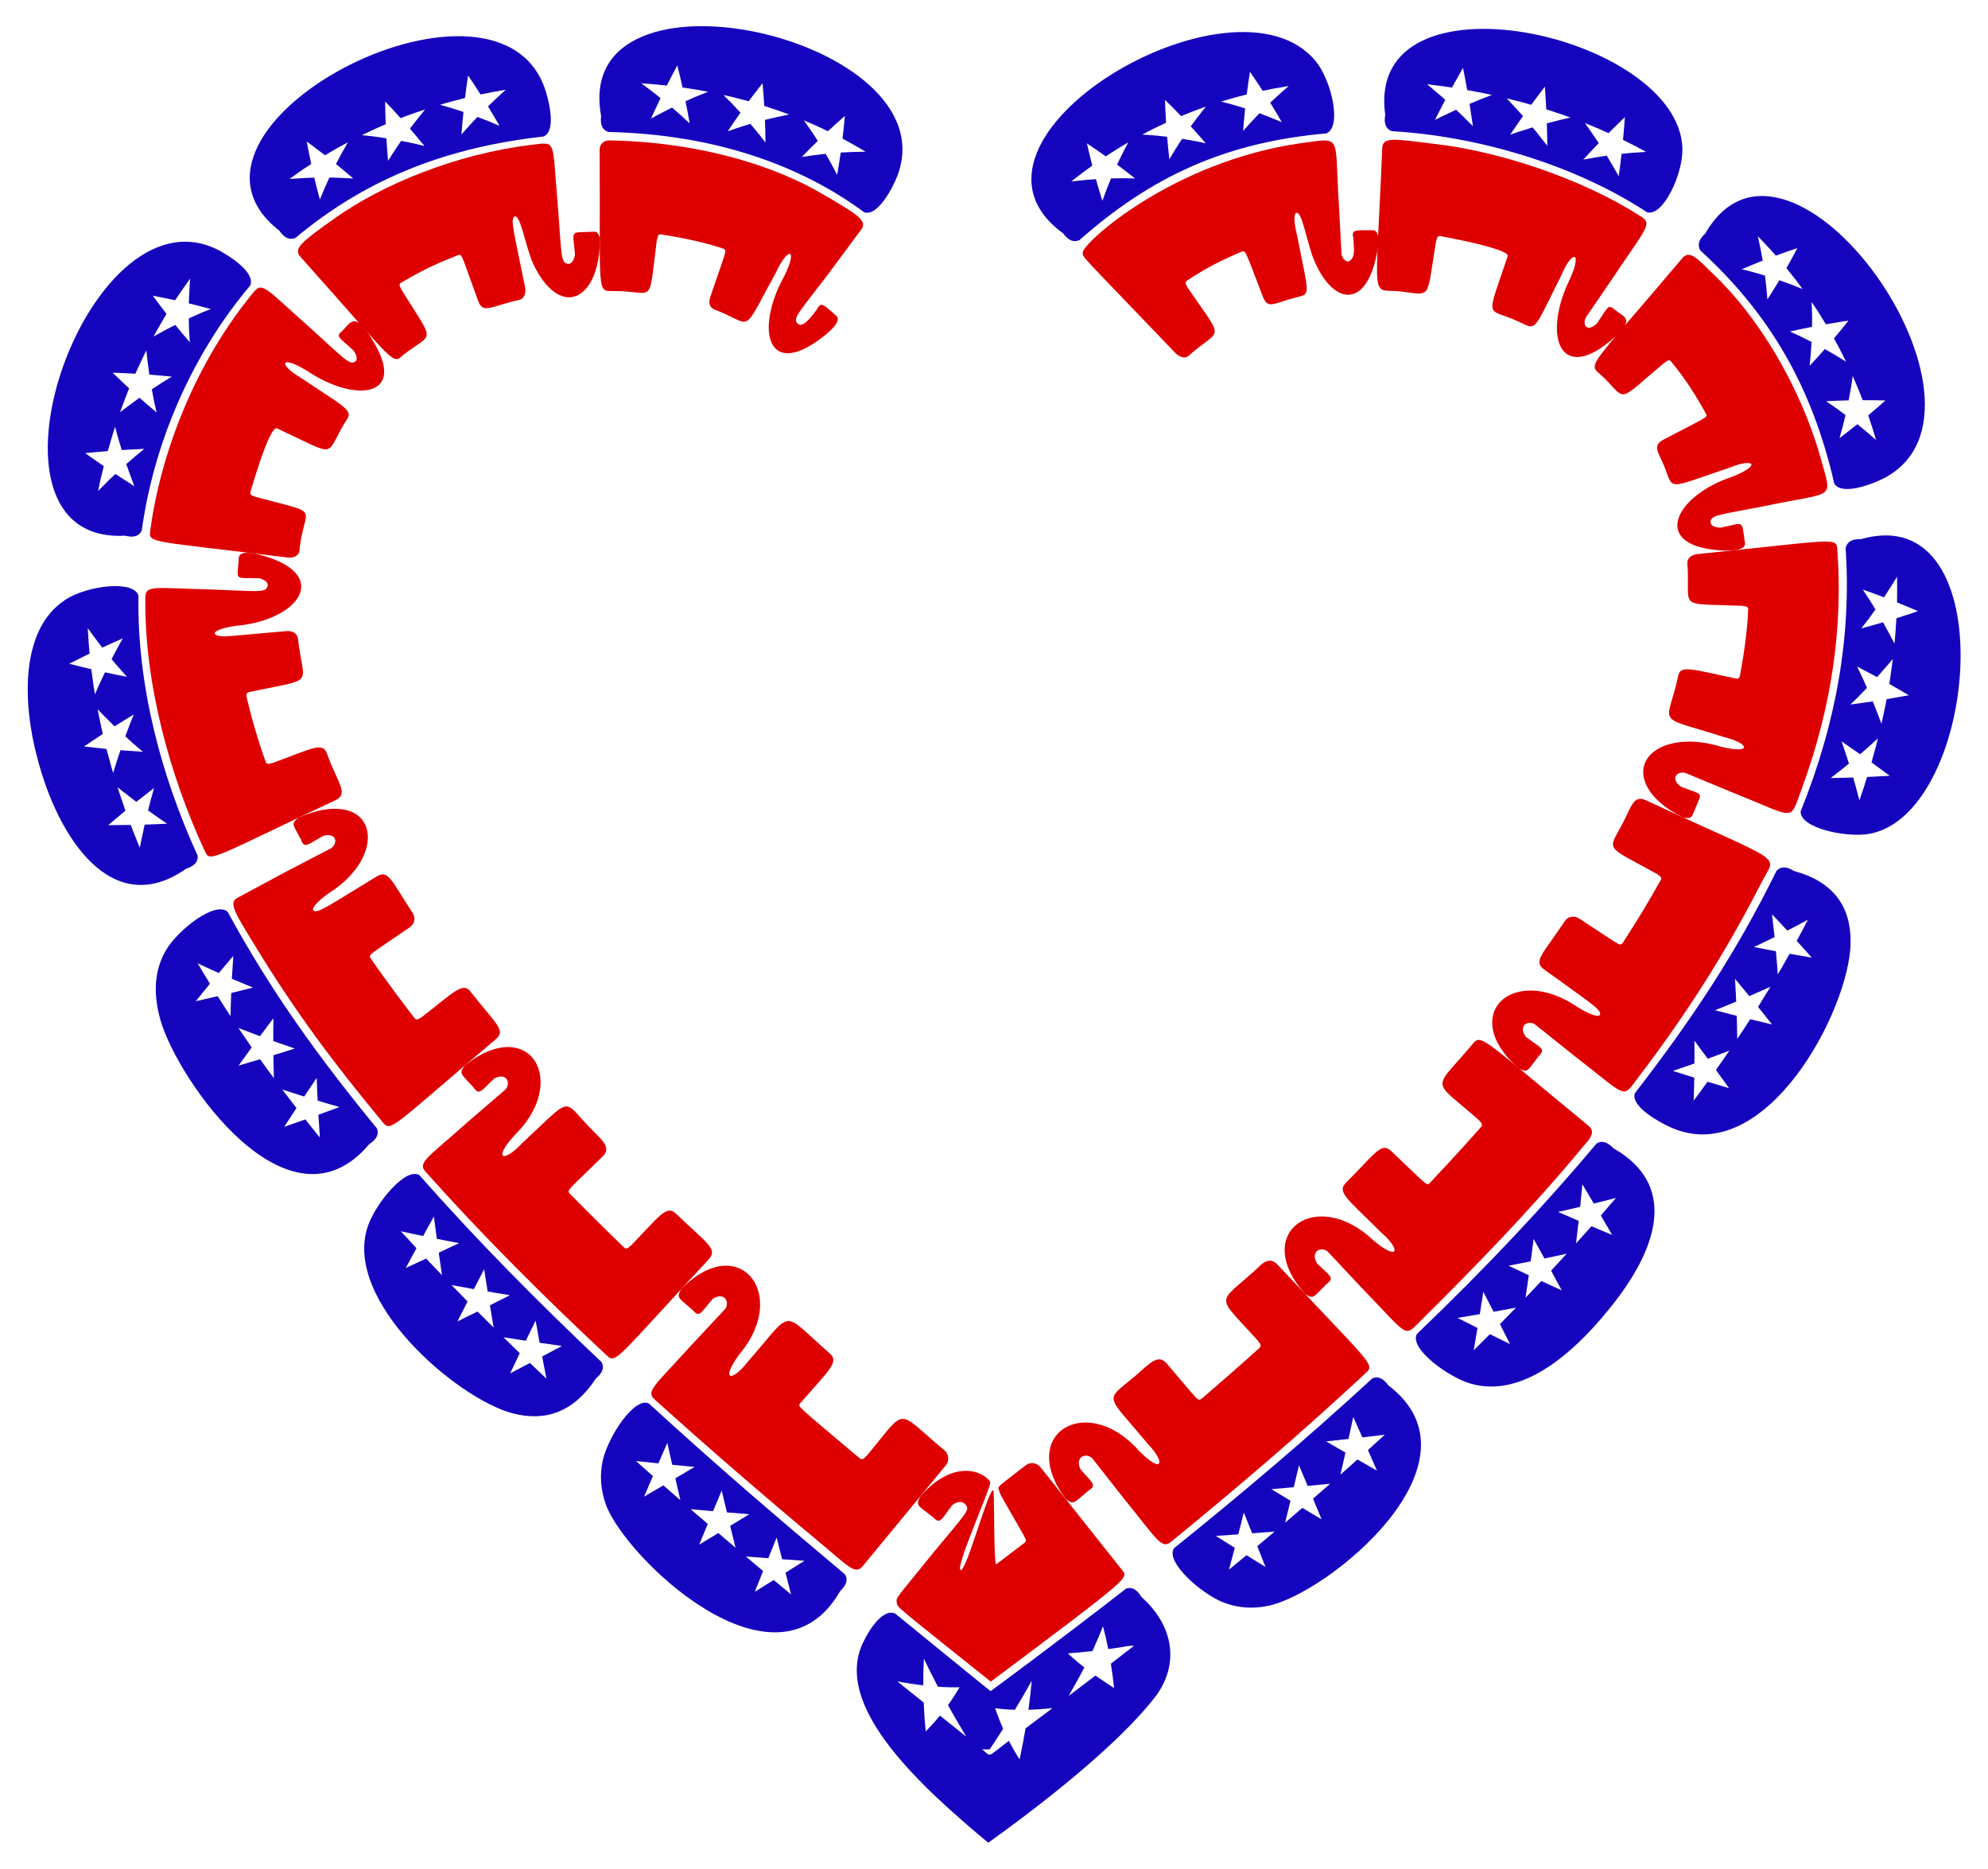
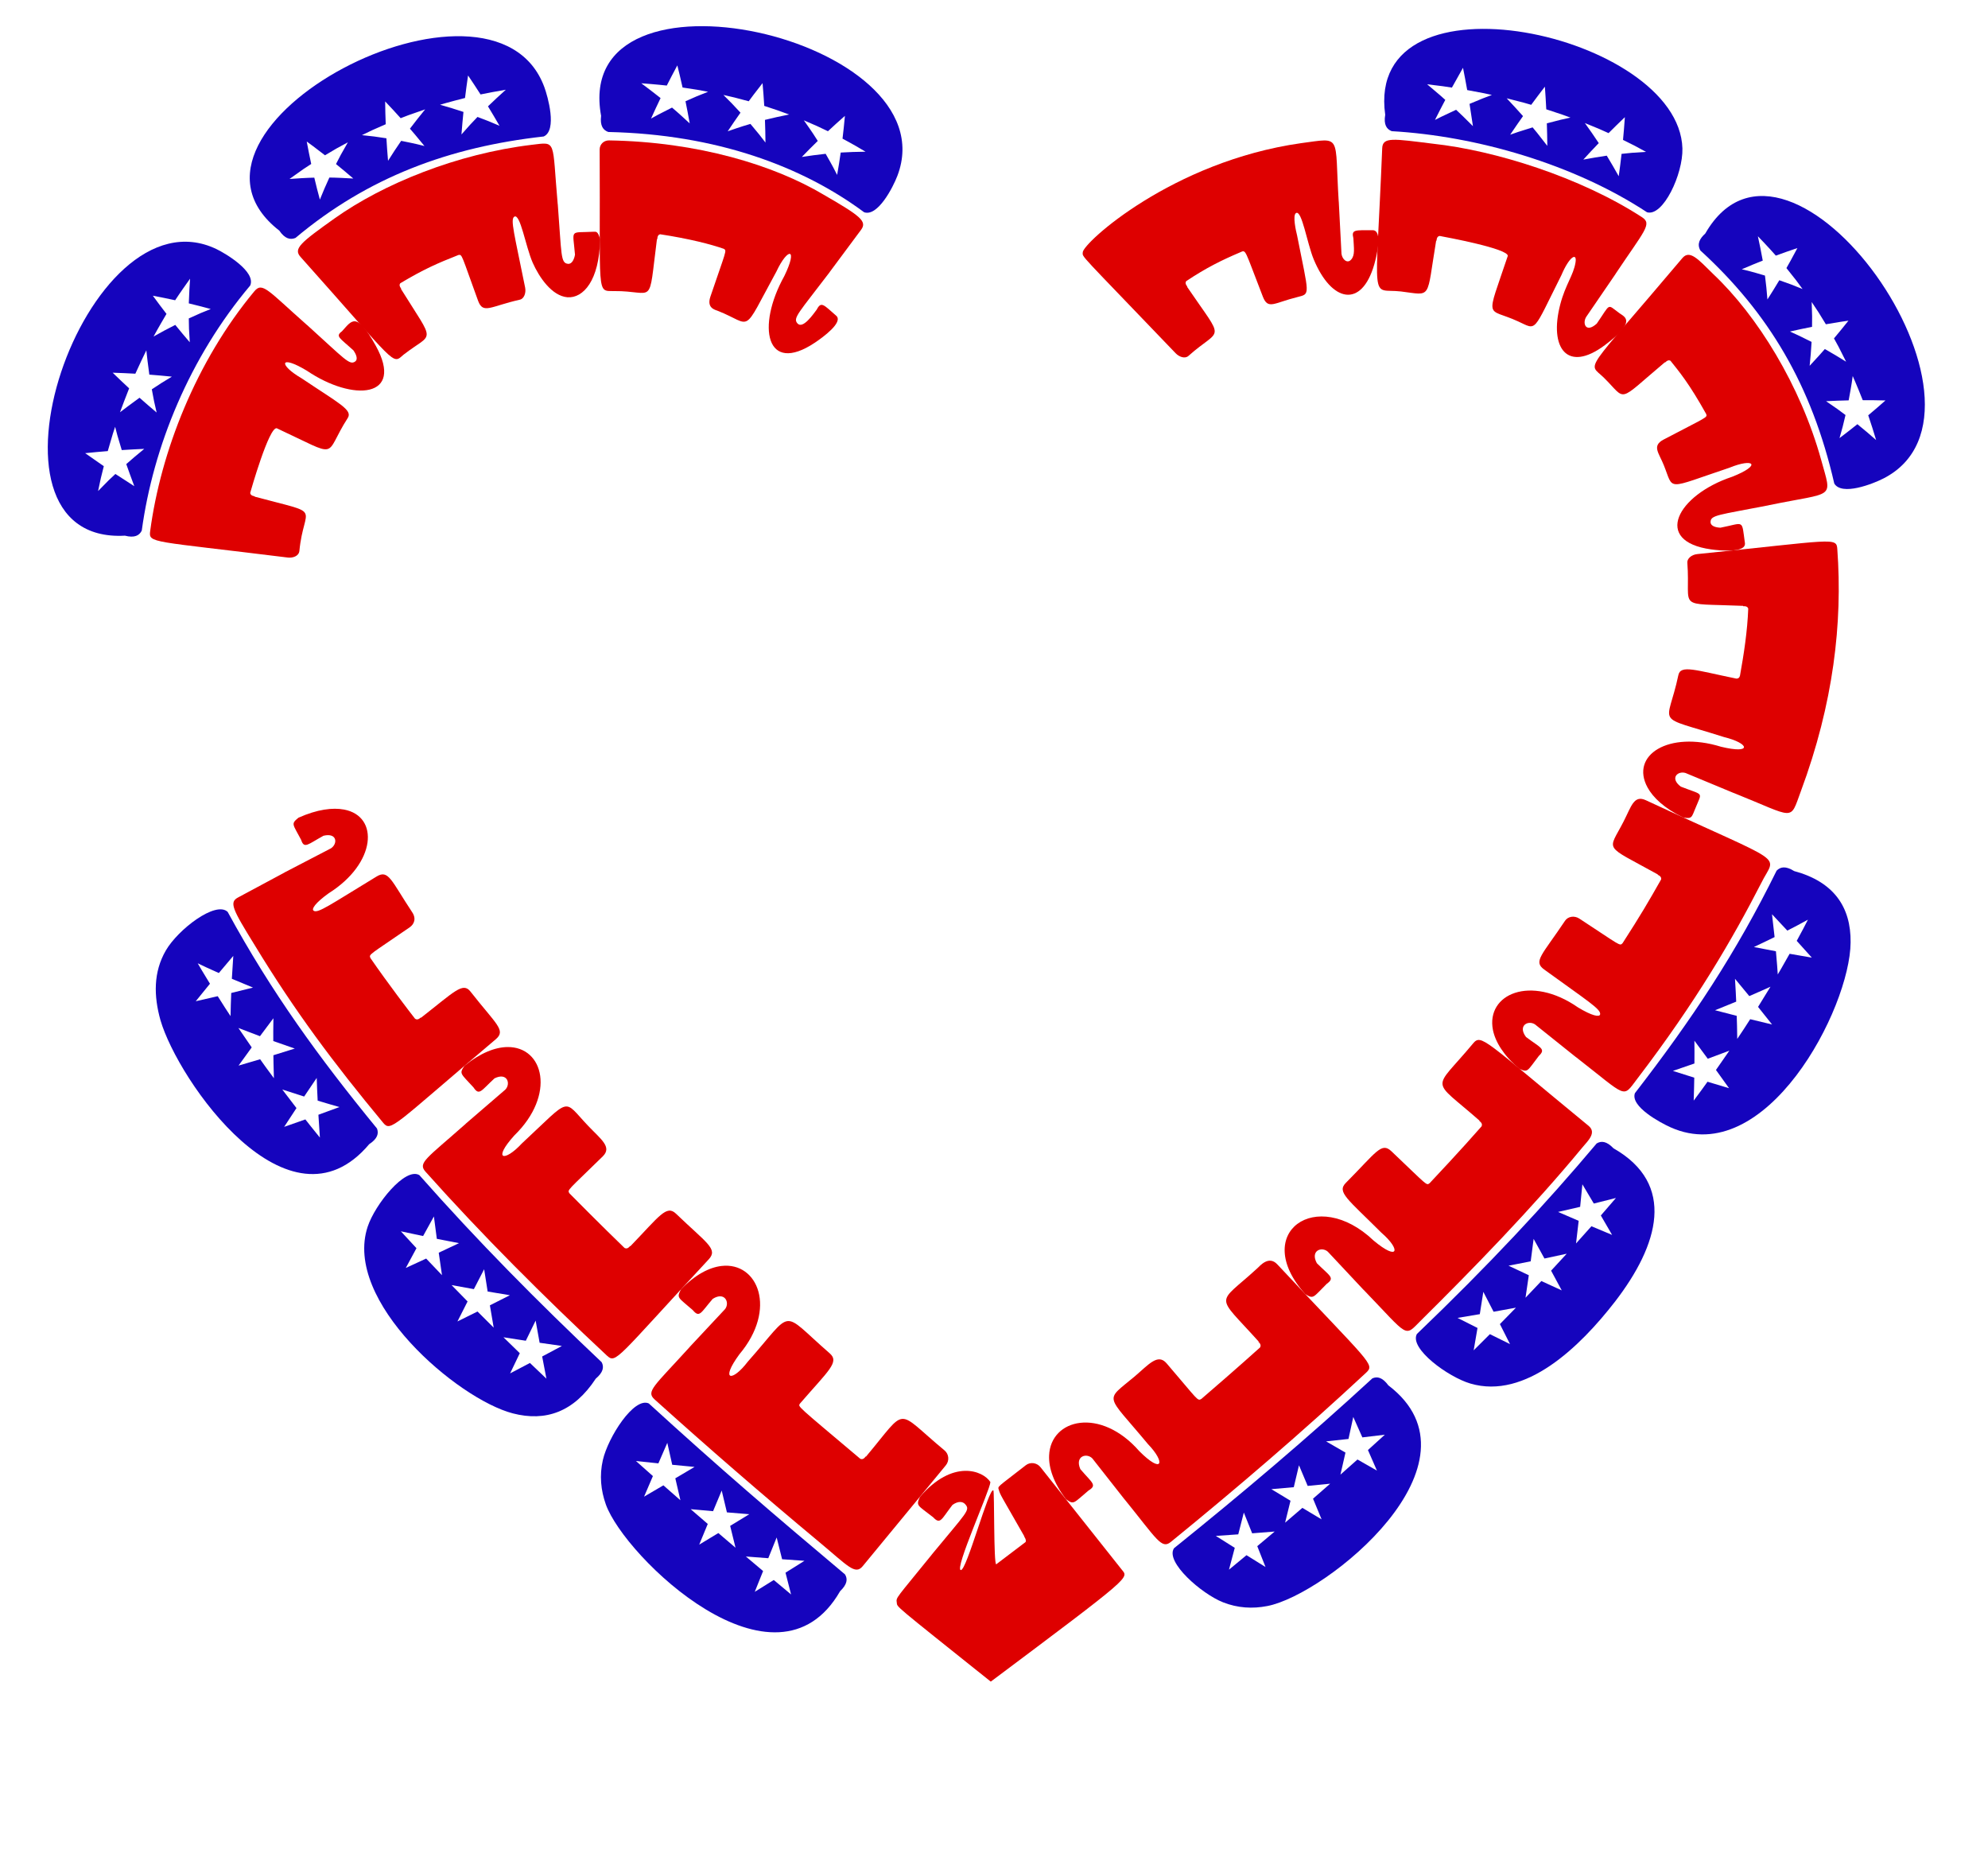
<svg xmlns="http://www.w3.org/2000/svg" version="1.1" id="Layer_1" x="0px" y="0px" viewBox="0 0 1751.078 1645.74" enable-background="new 0 0 1751.078 1645.74" xml:space="preserve">
  <g enable-background="new    ">
    <g>
      <path fill="#DE0000" d="M1209.166,202.742c-15.705,0.036-19.001-0.793-17.074,7.136c0.444,9.055,1.539,14.795-1.965,18.735    c-3.289,3.87-7.845-0.014-8.515-5.11l-2.401-46.045l-0.043,0.019c-3.788-59.659,3.475-56.189-33.262-51.377    c-113.436,16.125-191.865,87.886-192.175,96.059c-0.183,4.781-4.732-1.432,81.805,88.944c3.078,3.211,8.106,5.054,11.185,2.426    c29.214-26.109,33.02-10.786-1.072-60.884l0.216-0.156c-1.805-2.227-1.855-3.713-1.058-4.856    c17.723-11.866,31.716-18.68,47.282-25.285c5.817-2.495,3.465-4.118,20.301,39.009c4.589,11.577,9.551,5.467,30.348,0.283    c11.745-3.04,10.329-0.801-0.255-54.417c-0.943-3.598-4.087-17.683-0.943-19.552c5.144-3.165,9.774,26.677,15.606,40.733    c15.723,37.844,42.097,43.428,53.314,4.564C1212.889,224.509,1217.939,202.911,1209.166,202.742z" />
-       <path fill="#1504BD" d="M1168.29,117.494c-89.861,7.872-154.953,38.689-217.42,93.925c-4.454,2.052-9.16,1.208-14.367-5.865    c-113.793-82.453,150.929-239.03,222.459-151.59C1172.878,70.912,1182.216,111.845,1168.29,117.494z M983.967,144.958    c0.751-1.695,6.216-12.932,9.849-19.584c-4.293,2.443-13.603,8.177-19.835,12.328c-5.184-3.697-11.29-7.903-16.593-11.43    c0.384,1.715,1.943,8.881,4.724,19.58c-9.66,6.969-6.738,4.804-18.546,13.981c13.784-1.584,17.939-1.78,21.763-2.03    c1.619,5.811,3.802,13.242,5.675,19.08c1.451-4.252,5.674-15.261,7.592-19.738c12.62-0.292,16.211-0.134,21.192,0.009    C995.199,153.489,989.724,149.252,983.967,144.958z M1048.833,111.251c1.504-2.123,8.887-11.907,13.42-17.392    c-3.786,1.281-13.859,5.013-21.886,8.404c-4.451-4.64-9.685-9.911-14.202-14.311c0.094,3.155,0.252,9.662,0.931,20.136    c-11.678,5.488-7.829,3.61-20.991,10.421c13.374,0.863,17.267,1.392,21.904,1.939c0.466,5.607,1.139,12.527,2.002,19.806    c1.076-1.953,7.38-12.283,11.217-18.007c12.5,2.051,15.53,2.783,20.868,3.962C1058.456,121.954,1053.95,116.838,1048.833,111.251z     M1118.833,90.42c4.765-4.57,11.507-10.522,16.262-14.636c-17.506,2.979-13.607,2.251-22.877,4.197    c-3.447-5.336-7.572-11.497-11.221-16.762c-1.19,7.548-2.131,14.335-2.833,19.974c-11.092,2.792-7.405,1.797-22.535,6.237    c14.097,3.699,18.082,5.083,21.113,6.057c-1.072,10.063-1.52,16.596-1.755,19.84c3.45-4.041,12.128-13.357,14.36-15.594    c6.41,2.389,13.403,5.082,19.684,7.82C1125.625,101.582,1122.22,95.858,1118.833,90.42z" />
    </g>
    <g>
      <path fill="#DE0000" d="M1426.538,275.887c-11.363-8.212-7.435-9.175-20.068,9.113c-9.473,8.562-12.788,0.097-9.437-5.725    l26.033-38.072l-0.046-0.011c25.449-38.133,32.534-43.904,23.284-49.91c-54.336-35.276-129.546-58.805-184.041-64.707    c-34.974-4.319-44.407-6.215-44.784,4.035c-5.739,142.357-11.005,122.825,16.533,126.081c27.68,3.423,22.232,7.693,30.977-44.692    l0.289,0.033c0.21-2.849,1.278-3.984,2.745-4.248c5.453,1.027,60.878,11.227,60.059,17.642    c-19.617,58.583-19.05,44.602,9.13,57.643c16.92,7.726,12.328,10.585,38.129-40.8c6.941-16.413,13.946-20.395,12.401-11.062    c-1.857,11.379-8.828,19.269-13.447,36.952c-9.999,38.347,6.137,60.605,39.281,35.812    C1441.975,282.711,1431.078,279.205,1426.538,275.887z" />
      <path fill="#1504BD" d="M1450.743,186.941c-64.421-42.338-149.972-67.119-224.899-71.417c-4.546-1.798-7.189-5.798-5.717-14.445    c-18.415-131.886,258.842-71.337,261.785,29.658C1482.51,153.37,1464.886,191.002,1450.743,186.941z M1294.411,91.489    c13.195-5.479,10.819-4.558,19.682-7.868c-7.789-1.717-3.582-0.887-21.748-4.293c-1.612-9.033-2.094-11.367-3.702-19.612    c-5.929,10.457-3.834,6.714-9.768,17.434c-8.954-1.383-4.776-0.819-21.814-2.925c13.029,11.009,12.364,10.472,15.99,13.737    c-5.634,10.761-3.699,7.006-9.083,17.649c4.892-2.502,3.86-2.02,18.613-8.932c4.375,3.995,7.488,7.151,14.816,14.427    C1295.634,99.092,1296.266,103.255,1294.411,91.489z M1362.494,108.625c11.919-3.182,13.912-3.569,20.794-5.069    c-7.929-2.918-4.287-1.673-21.296-7.28c-0.443-8.864-0.668-11.743-1.228-19.953c-7.308,9.588-4.712,6.137-12.043,15.99    c-7.217-2.102-3.107-1.012-21.584-5.738c4.599,4.944,10.833,11.599,14.377,15.695c-4.689,6.603-4.513,6.386-11.307,16.368    c6.87-2.442,4.961-1.815,19.757-6.449c1.735,2.074,4.542,5.315,12.947,16.296C1362.86,122.136,1362.704,114.822,1362.494,108.625z     M1428.308,135.51c7.902-0.846,9.731-1.081,21.545-1.75c-11.509-6.284-7.733-4.288-20.264-10.542    c0.603-6.243,1.13-12.661,1.634-20.018c-4.601,4.376-9.884,9.539-14.366,14.043c-9.137-4.133-5.469-2.564-20.866-8.878    c4.102,5.706,8.396,11.792,12.237,17.679c-4.777,4.945-9.321,9.797-13.587,14.518c5.939-1.188,14.992-2.619,20.642-3.466    c2.738,4.372,8.012,13.594,10.538,18.105C1426.723,148.799,1427.634,141.538,1428.308,135.51z" />
    </g>
    <g>
      <path fill="#DE0000" d="M1536.974,478.312c-3.005-21.49-0.189-17.701-21.614-13.567c-6.196-0.297-8.684-2.494-8.661-4.905    c0.014-6.329,6.698-6.172,51.144-14.825l-0.024-0.041c58.99-12.187,55.98-4.554,46.283-40.057    c-18.219-65.63-56.292-126.946-94.959-163.468c-13.367-13.108-20.783-21.853-27.327-14.089    c-87.957,104.259-83.302,91.399-69.301,105.052c20.951,20.565,10.798,22.91,53.93-13.353l0.183,0.194    c2.021-2.013,3.532-2.242,4.753-1.565c7.393,9.308,16.163,19.449,31.53,47.039c1.009,3.153,0.543,2.387-37.633,22.431    c-10.498,5.576-4.078,11.689,0.246,22.542c9.142,22.555,0.711,21.34,57.677,2.268c21.741-8.886,28.926-2.517,2.522,7.916    c-48.318,16.06-70.263,56.831-18.492,63.97C1515.864,485.04,1537.973,487.007,1536.974,478.312z" />
      <path fill="#1504BD" d="M1615.672,425.833c-19.871-86.525-57.713-150.16-117.941-205.23c-3.198-5.712-0.613-10.46,4.313-14.938    c73.865-128.533,275.283,155.175,157.002,215.692C1649.286,426.346,1622.25,436.832,1615.672,425.833z M1567.264,246.806    c8.584,2.969,12.193,4.321,20.466,7.736c-6.489-8.874-3.938-5.543-14.204-18.447c1.833-3.223,4.899-8.554,9.664-17.632    c-6.036,2.011-13.021,4.464-18.99,6.671c-5.649-6.504-14.776-16.041-15.821-17.072c0.633,2.495,3.72,17.838,4.292,21.449    c-5.564,2.198-11.983,4.823-18.47,7.634c4.779,1.144,7.81,1.783,20.424,5.548c0.951,6.986,1.606,14.065,2.167,21.037    C1560.195,258.427,1564.04,252.21,1567.264,246.806z M1607.373,307.387c5.464,3.02,13.591,7.973,18.727,11.171    c-8.199-16.266-6.372-12.764-10.689-20.538c4.107-4.869,8.793-10.608,12.742-15.6c-2.778,0.399-9.483,1.325-19.88,3.165    c-7.496-12.241-5.356-8.931-12.496-19.594c0.499,12.072,0.417,14.109,0.316,21.858c-6.09,1.186-13.253,2.698-19.444,4.113    c5.017,2.289,13.454,6.24,19.039,9.141c-0.416,7.001-0.91,14.086-1.706,21.054    C1600.898,314.795,1604.708,310.419,1607.373,307.387z M1636.035,373.585c4.372,3.569,11.699,9.659,16.497,13.952    c-1.049-3.758-5.505-17.765-6.95-21.777c4.903-4.101,10.495-8.925,15.183-13.087c-6.321-0.169-13.692-0.259-20.019-0.242    c-0.341-1-5.846-14.653-8.837-21.261c-0.298,2.222-0.786,6.726-3.556,21.427c-6.295,0.138-13.627,0.41-19.921,0.739    c9.415,6.336,11.098,7.645,17.145,12.177c-1.928,8.318-2.876,12.091-5.286,20.325    C1625.327,382.035,1631.115,377.53,1636.035,373.585z" />
    </g>
    <g>
      <path fill="#DE0000" d="M1482.42,719.904c8.205,1.529,7.55-0.17,11.061-8.386c5.884-14.7,7.575-10.636-12.998-18.755    c-9.965-7.484-2.666-14.111,4.189-11.984l42.589,17.683l0.002-0.05c54.8,21.933,48.97,25.452,58.974-1.56    c28.74-77.353,36.841-148.264,32.118-213.033c-0.67-11.08-2.582-8.098-123.306,4.154c-5.367,0.547-9.067,4.165-8.801,7.55    c3.122,42.046-11.451,35.503,49.102,38.044l-0.001,0.281c2.862-0.133,4.093,0.757,4.548,2.144    c-0.76,20.07-3.877,40.135-7.27,59.016c-0.388,1.798-1.496,2.648-3.156,2.647c-36.17-7.391-49.15-12.49-51.138-3.039    c-9.732,46.32-22.718,34.476,40.246,54.517c22.532,5.499,25.192,15.309-2.794,8.485c-46.008-14.208-80.187,7.401-64.574,35.924    C1456.088,702.462,1466.07,711.89,1482.42,719.904z" />
-       <path fill="#1504BD" d="M1586.089,714.518c32.236-79.94,44.667-156.664,39.595-232.005c1.239-4.767,4.716-7.943,13.515-7.704    c127.056-36.413,104.014,240.898,8.019,259.437C1626.144,738.177,1584.955,729.066,1586.089,714.518z M1658.628,548.062    c2.907,5.223,8.978,16.423,10.129,18.811c0.152-1.243,1.449-17.538,1.651-22.4c6.108-1.919,13.105-4.22,18.997-6.24    c-5.593-2.415-12.391-5.253-18.444-7.682c0.074-1.35,0.179-17.662,0.017-22.624c-3.07,5.181-8.319,13.276-11.52,18.126    c-5.824-2.223-12.71-4.749-18.703-6.854c5.996,8.928,6.831,10.358,11.221,17.593c-6.317,8.818-7.152,9.83-12.533,16.643    C1645.528,551.814,1652.587,549.837,1658.628,548.062z M1649.619,617.723c2.512,6.2,6.509,16.728,7.641,19.692    c4.131-19.315,3.478-16.14,4.473-21.627c12.049-2.073,7.858-1.33,19.66-3.492c-10.325-6.059-6.651-3.932-17.238-9.993    c0.191-1.001,2.569-17.227,3.117-22.061c-3.448,4.214-2.696,3.374-13.923,16.075c-10.533-5.663-6.767-3.667-17.564-9.316    c5.861,12.205,4.737,9.718,8.719,18.796c-9.592,9.88-7.759,8.085-14.602,14.645    C1641.989,618.84,1637.798,619.416,1649.619,617.723z M1632.306,684.751c1.956,6.66,1.463,4.856,5.503,20.151    c4.984-14.662,3.498-10.085,6.76-20.62c12.191-0.589,7.956-0.366,19.926-1.052c-9.776-7.295-6.361-4.773-16.04-11.838    c4.846-17.424,3.763-13.365,5.681-21.139c-6.734,6.261-4.854,4.558-15.703,13.984c-9.789-6.834-6.259-4.396-16.307-11.269    c5.406,15.843,5.017,14.759,6.486,19.516c-5.444,4.355-13.06,10.479-16.109,12.709    C1621.241,685.086,1624.151,684.981,1632.306,684.751z" />
    </g>
    <g>
      <path fill="#DE0000" d="M1338.102,941.206c7.907,3.558,6.904,2.307,17.303-11.209c6.544-6.316,1.606-7.046-11.248-16.708    c-7.576-10.092,1.902-15.055,7.902-11.124l36,28.813l0.017-0.048c46.113,35.875,40.728,36.576,53.982,19.235    c52.035-68.085,84.177-123.583,109.243-172.4c13.024-26.638,25.729-13.716-101.562-72.993    c-10.636-4.923-12.747,5.332-19.773,18.979c-13.737,26.776-18.206,19.512,30.331,46.397l-0.144,0.276    c2.635,1.14,3.286,2.555,2.991,4.105c-11.25,19.831-17.928,31.268-33.934,56.11c-2.643,2.776-1.555,2.252-38.103-21.644    c-4.438-2.898-10.032-1.888-12.557,1.882c-20.393,30.481-28.294,35.773-18.399,42.969c38.741,28.101,50.509,35.147,49.229,39.657    c-0.691,2.326-6.926,1.28-19.439-6.288c-41.775-29.08-81.218-11.733-74.912,19.945    C1317.147,917.508,1324.265,929.37,1338.102,941.206z" />
      <path fill="#1504BD" d="M1440.067,962.747c50.686-65.517,89.16-123.638,124.828-195.985c3.4-3.416,8.006-4.281,15.46,0.383    c34.831,9.383,50.098,31.61,49.698,62.841c-0.413,58.207-74.55,200.379-158.512,162.858    C1462.153,988.64,1435.884,974.436,1440.067,962.747z M1564.278,837.781c1.239,14.477,1.081,12.407,1.615,20.398    c3.412-5.755,1.146-1.806,10.438-18.188c11.99,2.119,7.845,1.401,19.57,3.384c-7.982-8.917-5.105-5.724-13.302-14.771    c6.948-12.861,4.8-8.794,9.86-18.644c-11.086,6.026-7.208,3.965-18.142,9.624c-8.07-8.672-5.209-5.617-13.498-14.416    c1.4,12.002,0.914,7.718,2.285,20.112c-3.991,2.008-11.386,5.505-18.235,8.759C1556.737,836.362,1552.636,835.57,1564.278,837.781    z M1529.744,894.642c0.313,9.522,0.242,6.862,0.465,20.324c7.075-10.587,4.636-6.876,11.396-17.364    c11.539,2.813,7.452,1.828,19.28,4.651c-7.513-9.472-4.933-6.238-12.354-15.488c10.751-17.363,8.918-14.39,10.941-17.767    c-4.828,2.225-7.985,3.59-18.664,8.255c-7.556-9.197-4.828-5.895-12.589-15.244c0.598,10.307,0.865,14.51,1.066,20.135    c-11.213,4.583-7.235,2.969-18.646,7.568C1522.326,892.759,1518.28,891.714,1529.744,894.642z M1492.35,949.082    c-0.056,5.51-0.185,9.363-0.5,20.221c8.859-11.956,6.107-8.183,12.17-16.631c11.353,3.435,7.326,2.226,18.964,5.695    c-7.057-9.872-4.594-6.441-11.53-16.059l11.798-16.991c-11.437,4.302-7.367,2.782-19.011,7.104    c-7.204-9.77-4.689-6.375-11.77-15.891c0.089,12.354,0.083,8.013,0.02,20.085c-11.231,3.906-14.005,4.877-18.967,6.522    C1484.787,946.728,1480.832,945.479,1492.35,949.082z" />
    </g>
    <g>
      <path fill="#DE0000" d="M1149.699,1139.718c7.455,4.567,6.669,3.141,18.933-9.059c7.454-5.427,2.781-6.731-8.721-18.171    c-6.003-11.07,4.242-14.914,9.624-10.173l31.531,33.652l0.024-0.046c40.877,42.411,35.456,41.926,50.706,26.814    c44.971-44.542,97.307-98.067,142.159-152.359c4.817-5.792,12.645-12.85,5.233-18.923c-92.666-76.062-94.347-81.311-101.852-72.29    c-35.584,42.785-37.715,29.443,5.888,67.8l-0.205,0.25c2.334,1.667,2.654,3.223,2.014,4.727    c-18.382,21.018-42.829,46.925-45.748,50.04c-3.068,2.275-1.501,2.463-33.682-28.068c-8.856-8.389-13.184,0.705-40.132,27.808    c-8.183,8.207,1.498,14.15,31.295,43.929c17.117,14.709,15.575,25.642-6.885,6.889    C1159.547,1044.494,1101.267,1085.794,1149.699,1139.718z" />
      <path fill="#1504BD" d="M1248.017,1174.844c63.151-60.47,113.332-114.325,158.35-167.812c4.058-2.48,8.787-2.061,14.837,4.268    c55.38,31.535,39.953,84.911,1.362,134.998c-30.869,39.853-78.88,86.496-127.427,72.178    C1275.519,1212.726,1241.114,1187.614,1248.017,1174.844z M1390.53,1075.167l-2.319,19.932    c13.283-14.823,10.902-12.16,13.554-15.155l18.215,7.624l-9.929-17.093c8.033-9.213,5.18-5.903,13.312-15.429    c-14.838,3.804-12.218,3.145-19.489,4.911l-10.072-16.955c-1.175,12.125-0.763,7.964-1.965,19.849    c-11.675,2.762-7.462,1.791-19.442,4.49L1390.53,1075.167z M1346.613,1123.076c-0.718,5.177-1.205,8.413-2.898,19.804    c11.451-11.96,8.232-8.57,13.958-14.677l17.955,8.231l-9.386-17.372c3.393-3.598,5.444-5.862,13.752-14.923l-19.59,4.226    l-9.546-17.289c-1.023,8.301-1.526,11.952-2.57,19.756c-10.721,2.151-14.326,2.887-19.536,3.86L1346.613,1123.076z     M1301.428,1169.526c-2.043,12.126-1.311,7.867-3.39,19.702c6.276-6.179,3.178-3.094,14.303-14.253l17.71,8.761l-8.907-17.615    l14.135-14.463l-19.691,3.588l-9.046-17.539c-1.207,7.805-1.891,12.307-3.098,19.664l-19.619,3.285L1301.428,1169.526z" />
    </g>
    <g>
      <path fill="#DE0000" d="M938.952,1320.323c7.113,5.171,6.453,3.589,19.763-7.57c8.045-4.918,3.204-6.722-7.122-18.892    c-5.047-11.591,5.657-14.581,10.607-9.397l28.498,36.255l0.028-0.044c28.498,35.208,32.409,43.947,40.594,37.28    c58.825-47.936,114.829-95.853,171.939-148.989c8.17-7.619,3.583-8.039-78.225-95.491c-7.425-7.928-14.977,1.083-17.526,3.461    c-36.196,33.212-37.487,21.551,1.173,64.585l-0.237,0.228c2.126,1.925,2.251,3.518,1.421,4.951    c-18.649,16.827-40.463,35.672-51.657,45.316c-3.537,2.073-2.529,1.435-30.649-31.348c-7.74-9.01-15.684,1.001-28.163,11.598    c-26.86,22.492-25.787,14.294,11.723,59.507c15.686,16.243,13.072,26.971-7.589,6.267c-34.183-39.194-78.16-28.641-79.452,3.841    C923.646,1292.64,927.931,1305.83,938.952,1320.323z" />
      <path fill="#1504BD" d="M1034.093,1363.51c60.773-48.933,117.512-96.938,174.705-149.585c4.32-1.931,8.932-0.895,14.111,6.17    c89.673,68.189-54.576,184.384-106.65,194.328c-12.996,2.542-26.116,1.804-39.068-3.319    C1058.458,1403.693,1026.122,1375.684,1034.093,1363.51z M1185.124,1279.283l-4.43,19.414l15.003-13.336l17.132,9.768    l-7.914-18.084c9.16-8.265,5.961-5.36,14.873-13.512c-12.147,1.493-7.891,0.984-19.792,2.36l-8.003-18.004l-4.21,19.388    c-12.062,1.337-7.917,0.89-19.733,2.121L1185.124,1279.283z M1136.711,1321.688c-2.89,11.846-1.884,7.766-4.769,19.32    c9.134-7.789,5.913-5.028,15.215-13.042l16.943,10.123l-7.558-18.209l15.1-13.202l-19.812,1.949l-7.667-18.175    c-2.704,11.572-1.739,7.493-4.564,19.305l-19.751,1.738L1136.711,1321.688z M1087.612,1363.164l-5.089,19.214l15.426-12.741    l16.741,10.41l-7.255-18.352c6.538-5.474,9.363-7.829,15.323-12.889c-12.123,0.991-7.957,0.661-19.83,1.567l-7.331-18.289    l-4.903,19.202c-12.065,0.868-7.959,0.582-19.774,1.373L1087.612,1363.164z" />
    </g>
    <g>
      <path fill="#DE0000" d="M810.25,1318.348c-3.545,8.027-2.166,7.052,11.644,17.85c6.479,6.85,7.188,1.904,17.054-10.837    c5.164-3.653,9.053-2.997,11.144-0.689c4.834,5.336,1.725,6.639-29.397,44.458l0.038,0.01    c-31.594,39.049-31.535,37.523-30.853,42.157c0.644,4.429-4.38,0.007,82.145,69.167c0.12,0.093,0.561,0.476,0.703,0.506    c125.934-94.317,121.315-91.075,115.316-98.631l-71.541-90.177c-3.234-4.074-9.071-4.829-13.027-1.687    c-26.312,20.621-24.71,18.055-23.588,21.98c1.19,4.115,1.383,3.932,22.358,40.59l-0.143,0.124    c1.565,2.398,1.748,3.858,1.247,4.889c-15.495,11.838-9.956,7.638-25.857,19.613c-2.348,0.357-1.509-64.553-2.527-65.076    c-3.869-3.1-23.492,70.561-28.639,70.172c-5.943-0.484,25.734-70.474,26.016-77.418l0.002-0.097    C865.832,1295,839.076,1284.807,810.25,1318.348z" />
-       <path fill="#1504BD" d="M788.512,1421.038c0.502,0.412,83.444,68.156,84.081,68.28c1-0.665,57.395-42.089,119.248-90.224    c4.452-1.577,8.957-0.169,13.548,7.292c31.147,27.984,32.112,62.464,11.591,88.752c-33.844,43.357-102.541,96.279-146.426,127.662    c-0.046,0.012-0.093,0.116-0.138,0.043c-59.613-49.663-132.057-116.18-112.48-170.879    C761.568,1441.844,775.847,1415.639,788.512,1421.038z M955.167,1468.526c-4.189,8-9.349,17.275-13.89,25.078l23.639-17.942    c8.74,5.952,11.233,7.743,16.393,11.016c-0.693-6.8-1.725-14.715-2.821-21.475c19.848-15.334,17.664-13.652,20.471-15.854    c-10.016,0.429,0.248-0.172-22.772,3.009c-1.272-6.476-2.974-13.872-4.624-20.093c-2.546,6.431-5.948,14.446-9.301,21.82    c-9.842,1.019-15.063,1.61-21.69,2.015C944.945,1460.212,950.317,1464.785,955.167,1468.526z M883.583,1522.494    c-0.368,0.581-11.416,18.048-12.077,18.237c-2.776-0.012-4.668-0.075-6.432-0.125c8.53,6.819,3.333,7.712,23.596-7.462    c2.732,5.352,6.195,11.371,9.407,16.353c1.896-8.767,3.839-18.829,5.273-27.346l23.691-17.805    c-6.704,0.707-14.547,1.269-21.17,1.443c1.16-8.275,2.227-17.691,2.901-25.603c-4.18,7.611-9.502,16.854-14.829,25.612    c-5.534-0.145-12.003-0.633-17.415-1.419C878.514,1510.282,881.112,1516.952,883.583,1522.494z M813.236,1484.295    c-7.178-0.831-15.611-2.141-22.775-3.464l23.151,18.605c0.324,7.931,0.98,17.288,1.765,25.404    c4.213-4.224,8.833-9.353,12.557-13.938l23.185,18.55c-5.767-9.531-11.507-19.421-16.136-27.73    c3.486-4.805,7.256-10.605,10.255-15.769c-5.968,0.171-13.04-0.033-19.069-0.456c-4.5-8.505-8.889-17.319-12.387-24.791    C813.37,1468.023,813.172,1476.709,813.236,1484.295z" />
    </g>
    <g>
      <path fill="#DE0000" d="M599.824,1135.509c-4.064,7.825-2.58,6.925,10.407,18.31c6.034,7.202,7.097,2.139,17.555-9.915    c10.677-6.759,15.26,3.307,10.887,8.991l-31.488,33.691l0.047,0.021c-31.187,34.336-38.435,38.771-30.686,45.812    c46.787,42.148,94.451,83.515,144.709,125.367c25.516,21.2,31.951,29.645,38.625,21.545l73.21-88.828    c3.307-4.015,2.795-9.906-1.143-13.149c-44.192-36.657-31.669-39.159-69.199,5.538l-0.261-0.205    c-1.608,2.378-3.171,2.715-4.712,2.08c-57.393-48.402-54.746-45.651-53.185-48.611c25.258-29.244,35.148-36.561,26.184-44.339    c-44.411-38.539-30.531-39.47-72.154,7.46c-13.667,17.97-24.674,17.039-7.363-6.53c33.561-39.8,16.416-81.578-15.727-77.82    C624.839,1116.188,612.482,1122.432,599.824,1135.509z" />
      <path fill="#1504BD" d="M571.483,1236.004c62.805,57.343,109.982,97.729,172.831,150.564c2.461,4.014,2.017,8.706-4.314,14.761    c-56.642,98.591-189.883-30.146-206.36-76.392c-4.431-12.463-5.725-25.506-2.633-39.074    C535.602,1265.749,558.441,1230.032,571.483,1236.004z M676.716,1372.304l-19.741-1.507l15.185,12.807l-7.343,18.297    l16.745-10.411l15.233,12.726l-4.898-19.172l16.7-10.449l-19.701-1.387l-4.785-19.167L676.716,1372.304z M628.091,1330.891    l-19.733-1.778l15.056,13.02l-7.54,18.213l16.866-10.201l15.126,12.907l-4.718-19.226l16.823-10.263l-19.69-1.631l-4.586-19.22    L628.091,1330.891z M579.927,1288.778l-19.74-2.062c9.171,8.164,5.919,5.275,14.911,13.25l-7.782,18.131l17.017-9.974    l14.982,13.139l-4.481-19.325l16.961-10.036l-19.694-1.888l-4.327-19.309L579.927,1288.778z" />
    </g>
    <g>
      <path fill="#DE0000" d="M409.181,938.607c-4.899,7.089-3.576,6.566,7.9,19.074c5.096,7.683,6.753,2.801,18.494-7.985    c11.308-5.581,14.496,4.731,9.568,9.886l-34.947,30.092l0.045,0.026c-34.699,30.729-42.425,34.376-35.427,42.21    c49.986,55.96,103.931,109.824,159.697,161.879c8.146,7.604,8.267,2.988,89.768-84.721c8.49-9.146-1.91-14.279-28.846-40.184    c-8.41-8.088-14.621,2.156-40.211,28.674l-0.243-0.219c-1.77,2.258-3.347,2.496-4.833,1.773    c-3.372-3.227-21.863-21.147-48.489-48.068c-2.222-3.274-1.933-2.064,29.27-32.633c8.38-8.221-1.448-14.888-12.97-26.99    c-22.767-23.903-13.72-25.805-58.327,15.643c-15.328,16.556-26.203,14.642-6.578-7.099c36.667-35.618,26.101-78.308-6.223-77.841    C436.272,922.302,423.324,927.14,409.181,938.607z" />
      <path fill="#1504BD" d="M369.391,1034.935c51.011,57.782,104.761,112.028,160.56,164.729c2.218,4.169,1.5,8.839-5.182,14.501    c-19.191,29.249-44.028,38.151-73.172,30.556c-48.481-12.677-149.677-98.715-127.714-164.481    C330.363,1060.755,356.904,1027.532,369.391,1034.935z M463.156,1180.778l-19.688-3.053l14.38,14.028l-8.528,17.782l17.468-9.185    c8.899,8.548,5.758,5.551,14.512,13.842c-2.276-11.731-1.472-7.531-3.744-19.546l17.382-9.274l-19.623-2.804    c-2.197-11.98-1.441-7.782-3.512-19.524L463.156,1180.778z M417.399,1135.33c-5.165-0.889-8.676-1.547-19.645-3.569    c6.021,6.201,7.789,8.041,14.095,14.418l-8.929,17.606l17.684-8.753c2.683,2.712,0.593,0.63,14.254,14.203l-3.354-19.649    l17.616-8.898c-12.009-1.956-7.846-1.263-19.588-3.262c-2.686-16.85-2.576-16.223-3.087-19.616L417.399,1135.33z M372.68,1088.567    c-12.042-2.501-7.829-1.607-19.587-4.165c8.204,8.959,5.281,5.799,13.747,14.872l-9.391,17.387l17.931-8.251l13.934,14.632    l-2.868-19.795l17.849-8.414c-14.718-2.812-11.723-2.226-19.531-3.802l-2.574-19.725L372.68,1088.567z" />
    </g>
    <g>
      <path fill="#DE0000" d="M262.874,720.157c-6.765,5.574-5.14,5.254,2.363,19.467c2.684,8.327,5.915,3.939,19.706-3.592    c12.247-2.91,12.595,7.197,6.563,11.085l-40.909,21.269l0.036,0.034l-40.942,21.968c-7.921,4.234-5.227,9.88,14.693,42.066    c35.473,58.373,69.695,104.008,112.932,156.145c7.099,8.649,8.074,3.808,99.32-73.3c9.389-7.941,0.511-12.999-22.243-42.051    c-6.739-8.604-14.026,0.024-43.578,23.086l-0.205-0.244c-2.073,1.981-3.654,2.017-5,1.123    c-4.034-5.063-24.717-32.171-39.294-53.419c-1.538-3.513-1.474-2.304,34.489-27.071c4.067-2.81,6.087-7.787,2.109-13.569    c-18.402-27.802-20.663-37.594-31.172-31.238c-40.957,24.87-51.979,32.95-55.584,30.071c-1.868-1.497,1.487-6.767,13.368-15.309    c41.906-26.367,44.672-67.797,13.569-73.702C292.999,711.087,279.503,712.734,262.874,720.157z" />
      <path fill="#1504BD" d="M200.532,803.091c38.57,70.79,80.459,128.455,131.539,190.784c1.684,4.451,0.47,8.972-6.866,13.796    c-70.887,84.24-168.397-56.007-183.854-109.17c-6.014-21.407-6.296-42.408,4.71-61.408    C156.74,818.624,190.017,793.086,200.532,803.091z M267.9,965.712l-19.243-6.184c12.152,15.984,10.015,13.187,12.484,16.348    l-10.84,16.53l18.666-6.546c4.591,5.854,1.877,2.458,12.801,15.999c-0.705-10.346-0.992-14.438-1.314-20.108    c11.376-4.133,7.433-2.69,18.549-6.79c-5.134-1.419-8.642-2.484-19.197-5.631c-0.587-12.256-0.406-7.982-0.84-20.007    L267.9,965.712z M228.98,912.575c-11.652-4.407-7.565-2.85-19.006-7.248l11.741,17.113c-7.128,9.799-4.662,6.395-11.595,16.019    c11.402-3.33,7.376-2.143,19.004-5.596c5.925,8.322,3.302,4.711,12.137,16.713c-0.409-15.342-0.367-13.443-0.446-20.249    c11.537-3.554,7.576-2.322,18.849-5.866c-5.625-1.895-10.409-3.598-18.95-6.612c-0.041-8.834-0.045-6.412,0.115-20.103    C233.537,906.437,236.077,903.046,228.98,912.575z M192.754,856.937c-12.488-5.624-9.835-4.384-18.593-8.566    c4.088,7.039,1.967,3.492,10.782,17.999c-7.547,9.233-4.861,5.926-12.527,15.417c11.89-2.695,7.754-1.746,19.359-4.442    c8.148,12.838,5.817,9.243,11.295,17.537c0.282-12.499,0.154-8.136,0.61-20.378c11.517-2.822,7.424-1.806,19.167-4.751    c-11.4-4.708-7.419-3.052-18.626-7.751c0.429-7.66,0.745-12.21,1.274-20.165C197.661,851.068,200.37,847.858,192.754,856.937z" />
    </g>
    <g>
-       <path fill="#DE0000" d="M210.372,491.108c-1.313,21.518-4.897,17.344,18.131,18.169c6.022,1.697,7.842,4.429,7.248,6.802    c-1.729,6.381-7.801,4.569-53.143,2.925l0.016,0.045c-45.611-1.123-54.495-4.034-54.626,6.954    c-0.896,75.772,21.417,156.878,52.512,223.771c4.682,10.071,5.099,6.66,114.917-45.023c12.413-5.878,1.351-15.877-7.272-40.761    c-4.035-10.915-11.964-5.203-48.725,8.228l-0.114-0.274c-2.587,1.229-4.085,0.837-5.065-0.333    c-4.03-10.776-10.878-32.243-15.067-49.728c-2.123-8.784-3.338-10.897-0.25-12.246c60.186-13.026,48.603-3.864,43.609-46.504    c-0.564-5.83-5.504-7.704-10.206-7.318c-54.847,4.716-52.233,4.928-57.177,4.519c-10.188-0.834-8.605-6.105,12.996-9.219    c51.298-4.447,81.132-40.111,32.464-58.784C232.63,489.292,211.243,482.398,210.372,491.108z" />
-       <path fill="#1504BD" d="M121.957,524.569c-1.371,78.468,19.85,158.442,52.111,228.91c0.525,4.769-1.857,8.904-10.184,11.627    c-64.511,45.4-112.645-25.76-131.254-98.466c-12.476-46.944-15.355-112.46,25.165-138.588    C76.61,515.771,117.828,510.527,121.957,524.569z M120.085,706.209c-14.303-10.974-13.822-10.667-16.532-12.886    c0.997,3.223,0.1,0.585,6.957,20.64c-9.384,7.778-6.11,5.042-15.243,12.747c11.958-0.065,7.719-0.022,19.913-0.195    c2.299,6.156,0.702,2.132,7.953,20.075c0.236-1.151,3.483-17.061,4.292-20.369c7.653-0.236,11.836-0.447,19.831-0.815    c-6.575-4.35-4.661-3.036-16.839-11.636c2.322-9.386,1.617-6.666,5.276-19.818C126.095,701.418,129.435,698.797,120.085,706.209z     M100.894,639.694c-3.461-3.315-13.625-13.684-14.94-15.023c3.927,19.052,3.22,15.782,4.63,21.662    c-10.195,6.736-6.658,4.373-16.594,11.088c11.892,1.369,7.661,0.906,19.796,2.174c5.443,19.92,4.694,17.188,5.895,21.155    c1.839-6.256,3.545-11.365,6.393-20.068c11.902,0.914,7.669,0.612,19.811,1.421c-10.368-8.838-8.244-6.941-15.514-13.594    c4.889-13.09,4.013-10.899,7.465-19.265C110.829,633.512,108.135,635.127,100.894,639.694z M90.06,570.338    c-3.727-4.701-9.384-12.437-12.781-17.155c1.109,17.582,0.821,13.839,1.671,22.425c-5.7,2.751-12.297,6.04-17.925,8.934    c10.254,2.72,15.734,3.983,19.395,4.846c2.532,18.635,1.927,14.494,3.224,22.096c3.593-8.385,2.588-6.129,8.824-19.369    c11.68,2.483,7.518,1.626,19.449,4.016c-10.595-11.863-9.501-10.617-13.657-15.657c2.111-4.046,6.817-12.991,9.95-18.27    C101.883,564.932,96.501,567.357,90.06,570.338z" />
-     </g>
+       </g>
    <g>
      <path fill="#DE0000" d="M301.178,291.797c-6.116,4.476-1.797,5.841,10.246,16.893c1.998,2.922,4.252,7.604,1.419,9.675    c-4.96,3.62-9.088-2.054-42.419-32.178l-0.018,0.043c-34.493-30.49-39.261-38.199-46.293-29.789    c-51.595,61.967-82.552,141.761-91.819,211.181c-1.431,10.989,0.193,8.39,121.18,23.401c4.501,0.539,9.679-1.237,10.23-5.749    c3.971-41.603,22.601-31.217-39.418-47.882l0.059-0.28c-2.809-0.487-3.862-1.659-3.945-3.106    c0.411-1.402,16.601-58.531,23.407-56.837c57.314,26.65,40.389,25.334,62.513-9.066c4.52-7.091-7.699-12.804-40.738-34.981    c-20.379-11.865-19.59-21.275,4.672-6.679c40.742,27.633,86.264,24.154,60.75-21.929    C313.655,273.251,309.691,282.64,301.178,291.797z" />
      <path fill="#1504BD" d="M220.39,251.449c-53.399,63.329-85.445,141.905-95.515,215.816c-2.119,4.386-6.352,6.68-14.84,4.497    c-142.34,7.861-34.44-307.836,80.732-252.338C198.488,223.155,225.704,239.174,220.39,251.449z M107.243,396.379    c-4.342-14.468-3.77-12.414-5.835-20.502c-2.263,6.806-0.986,2.566-6.48,21.395c-11.996,1.026-7.739,0.632-19.914,1.835    c9.834,6.943,6.324,4.496,16.421,11.46c-3.133,12.468-2.111,8.125-5.033,21.886c9.492-9.82,10.682-10.807,15.244-15.029    c10.177,6.652,6.623,4.356,16.64,10.744c-1.597-4.04-6.199-17.013-7.069-19.453c5.148-4.605,8.319-7.16,15.847-13.402    C114.918,395.896,119.156,395.67,107.243,396.379z M131.527,329.93c-0.917-6.616-2.447-18.908-2.624-21.403    c-0.838,1.608-7.942,16.519-9.679,20.589c-6.308-0.363-13.662-0.686-19.981-0.877c4.523,4.41,9.864,9.479,14.509,13.768    c-1.431,3.391-7.782,20.191-8.06,21.072c1-0.832,11.371-8.586,17.193-12.798c4.711,4.178,10.264,8.974,15.088,13.029    c-2.172-9.276-2.375-10.064-4.254-20.432c7.145-4.77,10.406-6.865,17.674-11.166C145.127,331.06,137.812,330.405,131.527,329.93z     M166.299,267.18c0.229-6.734,0.845-19.174,1.115-21.73c-1.345,1.772-10.107,14.265-13.127,18.983    c-6.191-1.358-13.428-2.83-19.66-4c3.721,5.113,8.147,11.006,12.026,16.007c-0.498,0.74-8.748,14.941-11.368,19.91    c5.944-3.417,12.983-7.096,19.095-10.21c3.964,4.89,8.669,10.521,12.782,15.295c-0.788-11.68-0.762-13.025-0.864-21.004    c10.388-4.764,11.931-5.339,19.355-8.275C179.563,270.489,172.44,268.658,166.299,267.18z" />
    </g>
    <g>
      <path fill="#DE0000" d="M528.58,210.752c-1.79-7.267-3.68-6.705-5.532-6.663c-21.794,1.169-18.49-2.993-16.578,20.185    c-0.625,3.673-2.51,8.452-6.159,8.076c-6.611-0.682-5.56-7.715-9.013-52.459l-0.044,0.02    c-5.116-57.428-0.513-55.009-23.014-52.363c-65.612,7.885-130.494,34.207-173.615,64.857    c-29.952,21.312-36.375,26.618-29.957,33.794c86.262,96.549,80.404,95.086,90.783,86.176c26.403-20.576,28.688-8.163-2.264-57.895    l0.218-0.155c-1.716-2.302-1.695-3.78-0.837-4.874c20.794-12.336,31.949-17.291,51.298-24.908    c3.313-0.54,2.461-0.238,17.227,40.307c4.47,12.106,10.805,4.919,36.819-0.926c3.79-0.864,5.558-6.088,4.642-10.651    c-9.512-47.228-13.219-60.136-9.578-62.418c5.292-3.334,9.976,26.29,16.236,40.503c5.601,12.677,16.841,29.348,30.661,30.443    C513.696,262.743,527.922,247.169,528.58,210.752z" />
      <path fill="#1504BD" d="M478.913,120.194c-83.065,9.282-154.79,35.786-218.652,89.355c-4.572,1.853-9.308,0.798-14.244-6.436    C130.531,113.118,434.074-46.217,479.444,76.654C482.477,84.887,490.99,114.723,478.913,120.194z M295.957,144.473    c3.463-6.764,4.474-8.821,10.457-19.131c-11.725,6.313-8.088,4.286-20.148,11.423c-8.575-6.702-13.956-10.574-16.081-12.121    c1.133,6.19,2.582,13.47,3.944,19.764c-7.991,5.208-4.567,2.846-19.118,13.21c6.466-0.479,15.059-1.036,21.833-1.164    c1.552,6.625,3.143,12.866,4.909,19.317c2.383-6.095,5.639-13.444,8.359-19.412c5.231,0.015,15.849,0.546,21.081,0.86    C306.446,153.114,300.838,148.424,295.957,144.473z M361.082,113.323c3.2-4.357,9.982-12.821,13.404-17.015    c-17.902,6.233-14.058,4.842-21.565,7.781c-4.243-4.724-9.271-10.154-13.656-14.751c0.048,6.496,0.195,12.994,0.486,20.08    c-14.132,6.209-10.407,4.47-20.956,9.609c9.112,0.91,12.468,1.326,21.565,2.76c0.356,6.196,0.885,13.497,1.446,19.823    c3.375-5.361,7.756-12.169,11.557-17.57c13.671,2.733,17.107,3.696,20.519,4.565C367.158,120.306,362.803,115.315,361.082,113.323    z M429.824,93.655c4.667-4.503,10.544-10.076,15.705-14.628c-5.15,0.798-19.223,3.472-22.244,4.152    c-3.404-5.331-7.451-11.478-11.001-16.712c-0.923,6.178-1.914,13.478-2.683,19.823c-1.46,0.311-15.811,4.073-21.988,5.955    c6.757,1.853,13.987,4.151,20.617,6.329c-0.637,6.189-1.288,13.497-1.76,19.846c7.05-8.089,8.357-9.413,14.129-15.431    c7.713,2.851,11.383,4.343,19.385,7.797C436.806,105.256,433.06,98.947,429.824,93.655z" />
    </g>
    <g>
      <path fill="#DE0000" d="M736.607,278.106c-10.975-9.507-13.242-13.158-17.217-5.428c-2.695,3.49-12.289,17.791-17.088,12.021    c-4.037-4.727,1.224-9.142,28.431-44.934l-0.045-0.013l27.71-37.297c5.62-7.498-0.286-12.165-32.89-30.967    c-43.95-26.173-110.991-46.57-189.091-47.833c-4.677-0.067-8.249,3.575-8.222,8.002c0.752,129.785-3.134,124.461,12.504,124.686    c36.704-0.319,30.046,15.522,37.954-45.703l0.277,0.021c0.115-2.852,1.107-4.034,2.508-4.357    c25.931,3.966,44.716,8.836,56.115,12.829c2.832,1.752,2.119,1.086-11.849,42.206c-3.348,10.003,3.99,11.409,6.74,12.492    c31.186,12.335,20.338,22.176,51.41-34.646c10.006-21.415,19.383-21.46,6.967,3.982c-24.683,44.393-16.148,87.379,26.956,58.612    C724.837,297.062,742.941,283.877,736.607,278.106z" />
      <path fill="#1504BD" d="M761.125,186.922c-54.453-40.395-130.047-68.6-225.327-70.682c-4.601-1.627-7.396-5.509-6.339-14.207    C502.994-42.345,836.912,32.867,790.47,154.768C786.497,165.205,773.073,191.1,761.125,186.922z M603.8,89.17    c8.349-3.76,11.393-5.045,19.899-8.349c-10.727-2.024-6.512-1.314-22.478-3.748c-1.799-8.032-3.175-13.77-4.618-19.493    c-3.007,5.572-6.425,12.113-9.282,17.769c-7.368-0.852-21.567-1.986-22.466-2.012c3.248,2.376,14.657,11.092,17,13.031    c-3.088,6.392-6.12,12.96-8.41,18.06c4-2.23,6.735-3.836,18.495-9.683c4.822,4.008,12.414,10.996,15.582,13.939    C606.432,102.501,605.063,95.319,603.8,89.17z M673.785,105.576c6.413-1.567,14.406-3.435,21.279-4.737    c-4.779-1.846-16.157-5.817-21.893-7.58c-0.373-6.345-0.923-13.71-1.493-20.037c-6.566,8.297-10.175,13.235-12.185,15.956    c-14.932-3.959-10.943-2.99-22.31-5.566c6.348,6.259,8.991,8.981,15.059,15.613c-3.633,5.122-7.777,11.158-11.253,16.395    c13.296-4.635,17.211-5.677,20.013-6.494c7.447,8.782,8.922,10.774,13.237,16.42C674.197,119.236,674.029,111.883,673.785,105.576    z M740.516,134.349c4.256-0.311,16.788-0.763,21.889-0.747c-3.067-1.91-12.669-7.475-20.29-11.496    c0.769-6.326,1.541-13.7,2.101-20.047c-4.622,3.999-10.521,9.373-14.945,13.518c-11.174-5.351-7.647-3.717-21.215-9.594    c7.915,11.158,9.912,14.441,12.256,18.138c-4.375,4.247-9.815,9.688-14.033,14.112c4.004-0.693,16.228-2.335,20.972-2.78    c6.633,11.555,8.26,14.942,10.113,18.61C738.422,148.121,739.675,140.424,740.516,134.349z" />
    </g>
  </g>
</svg>